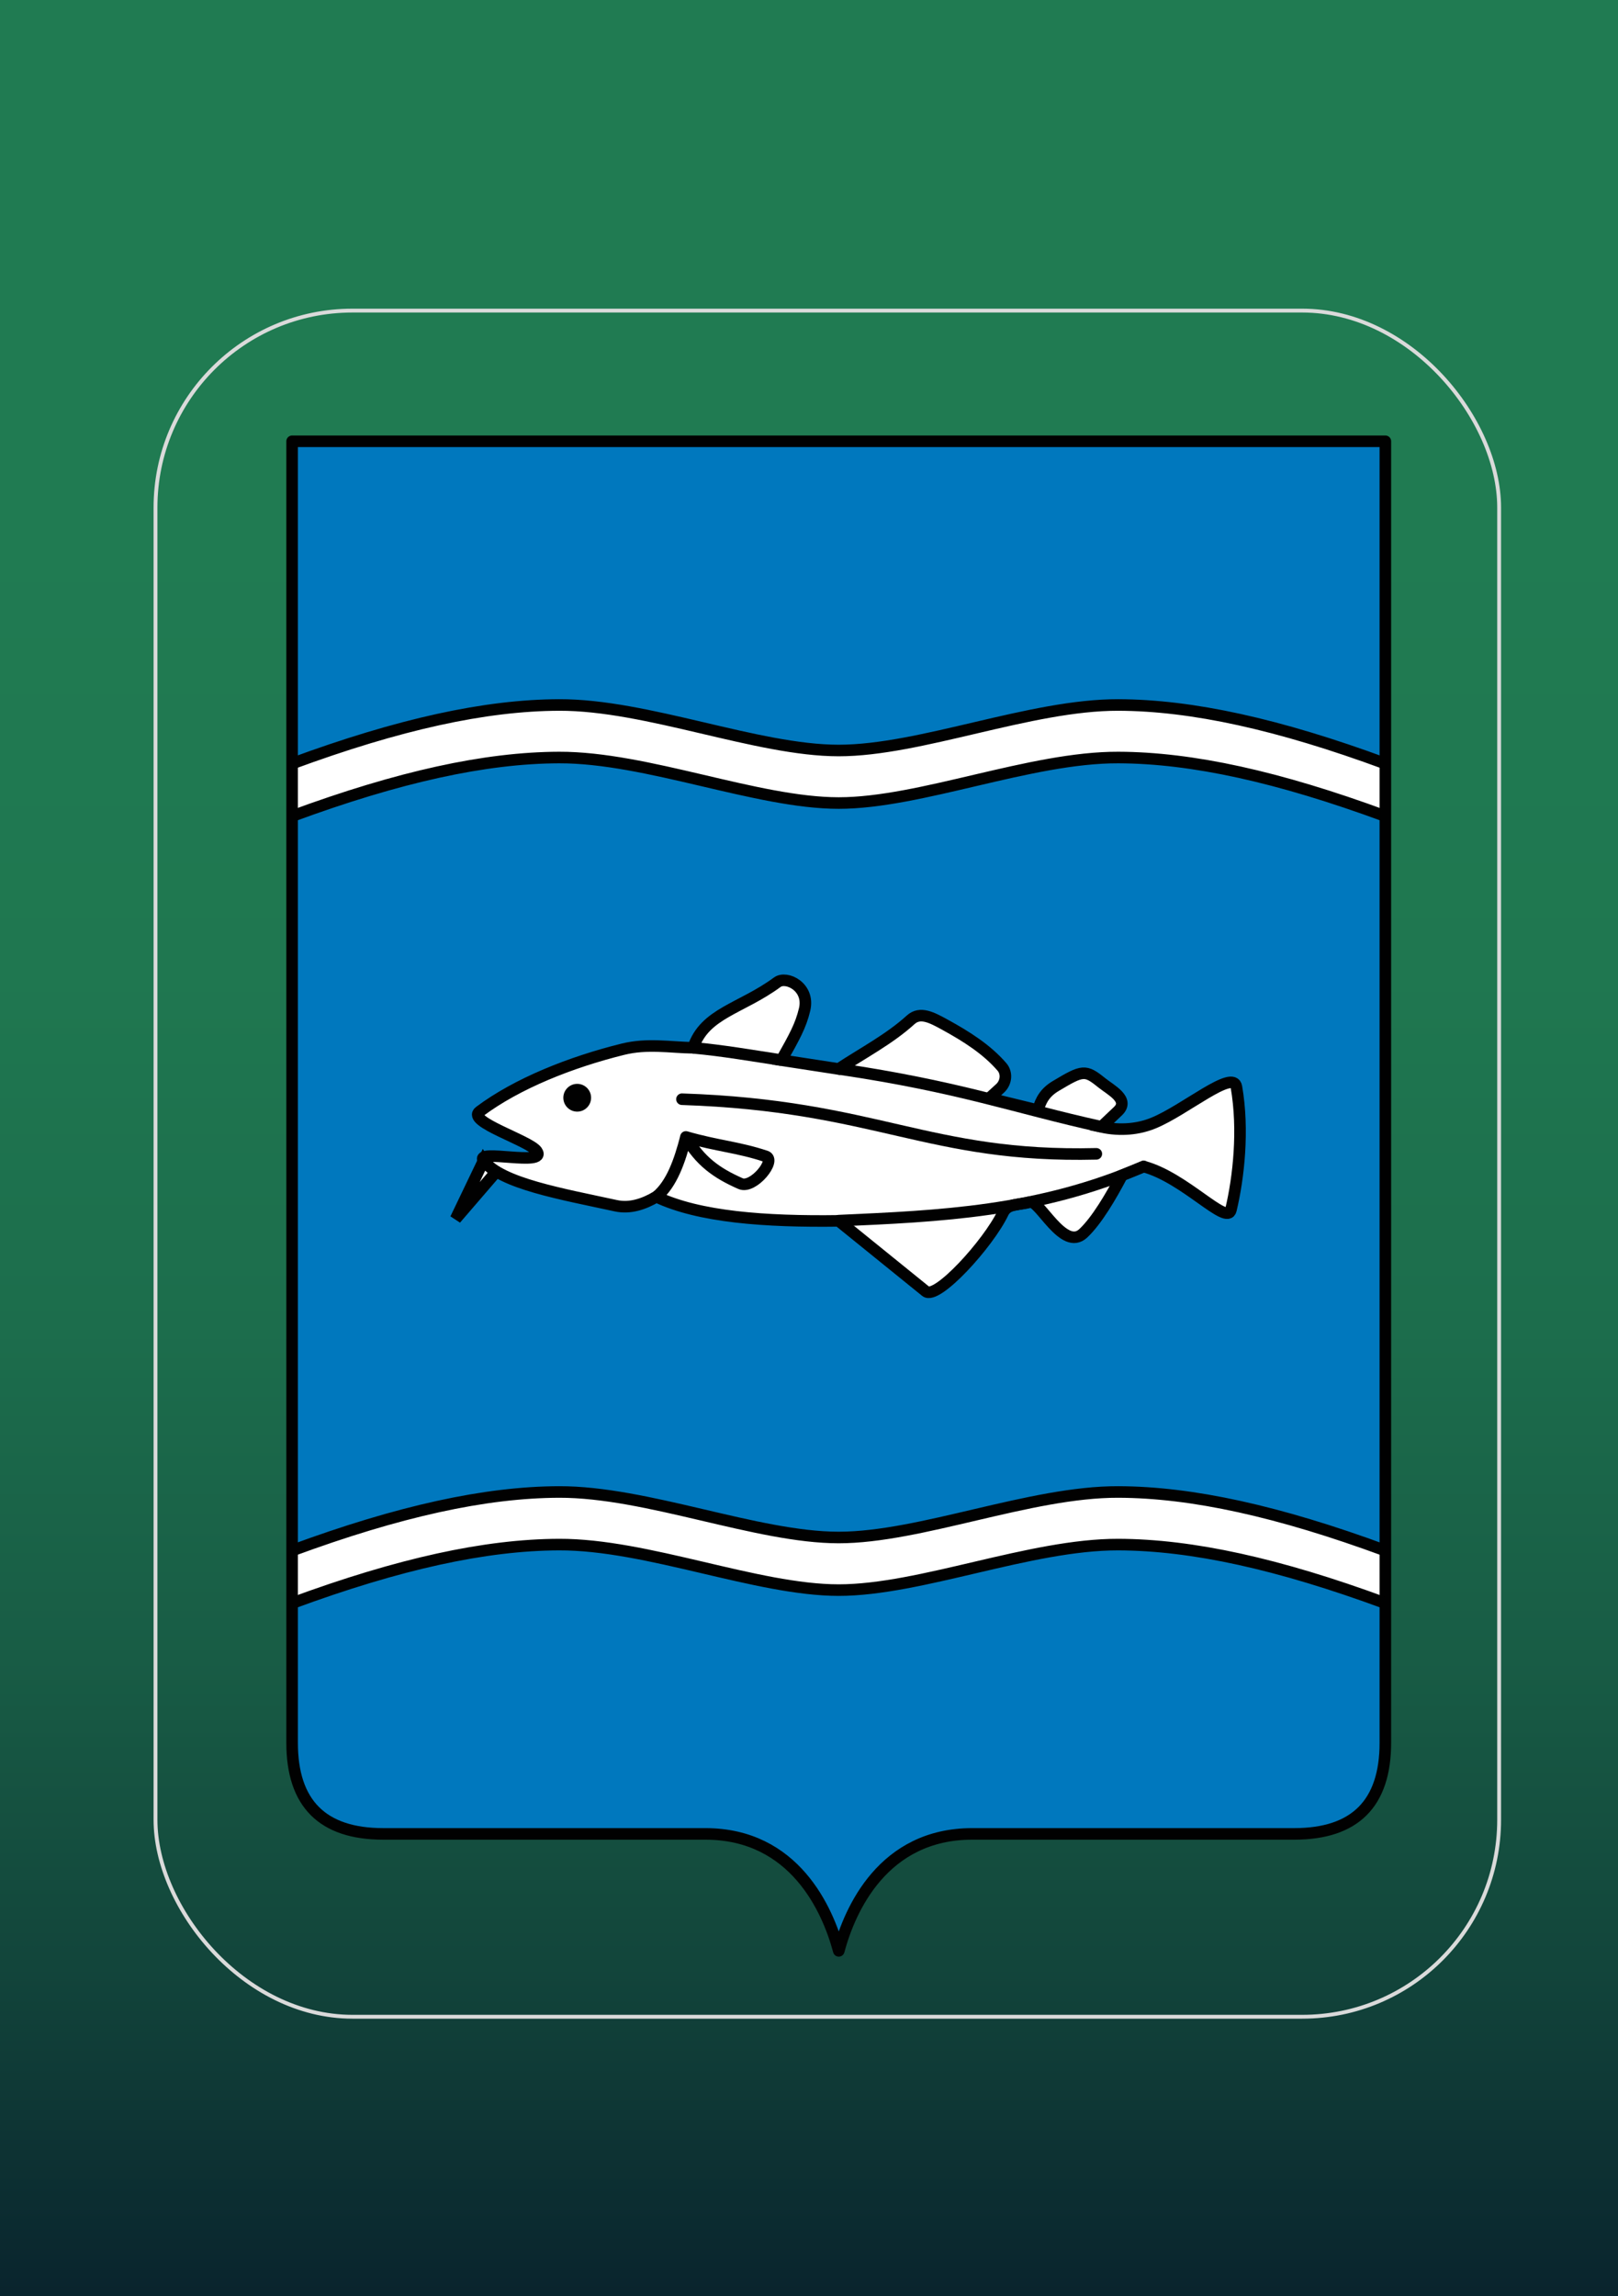
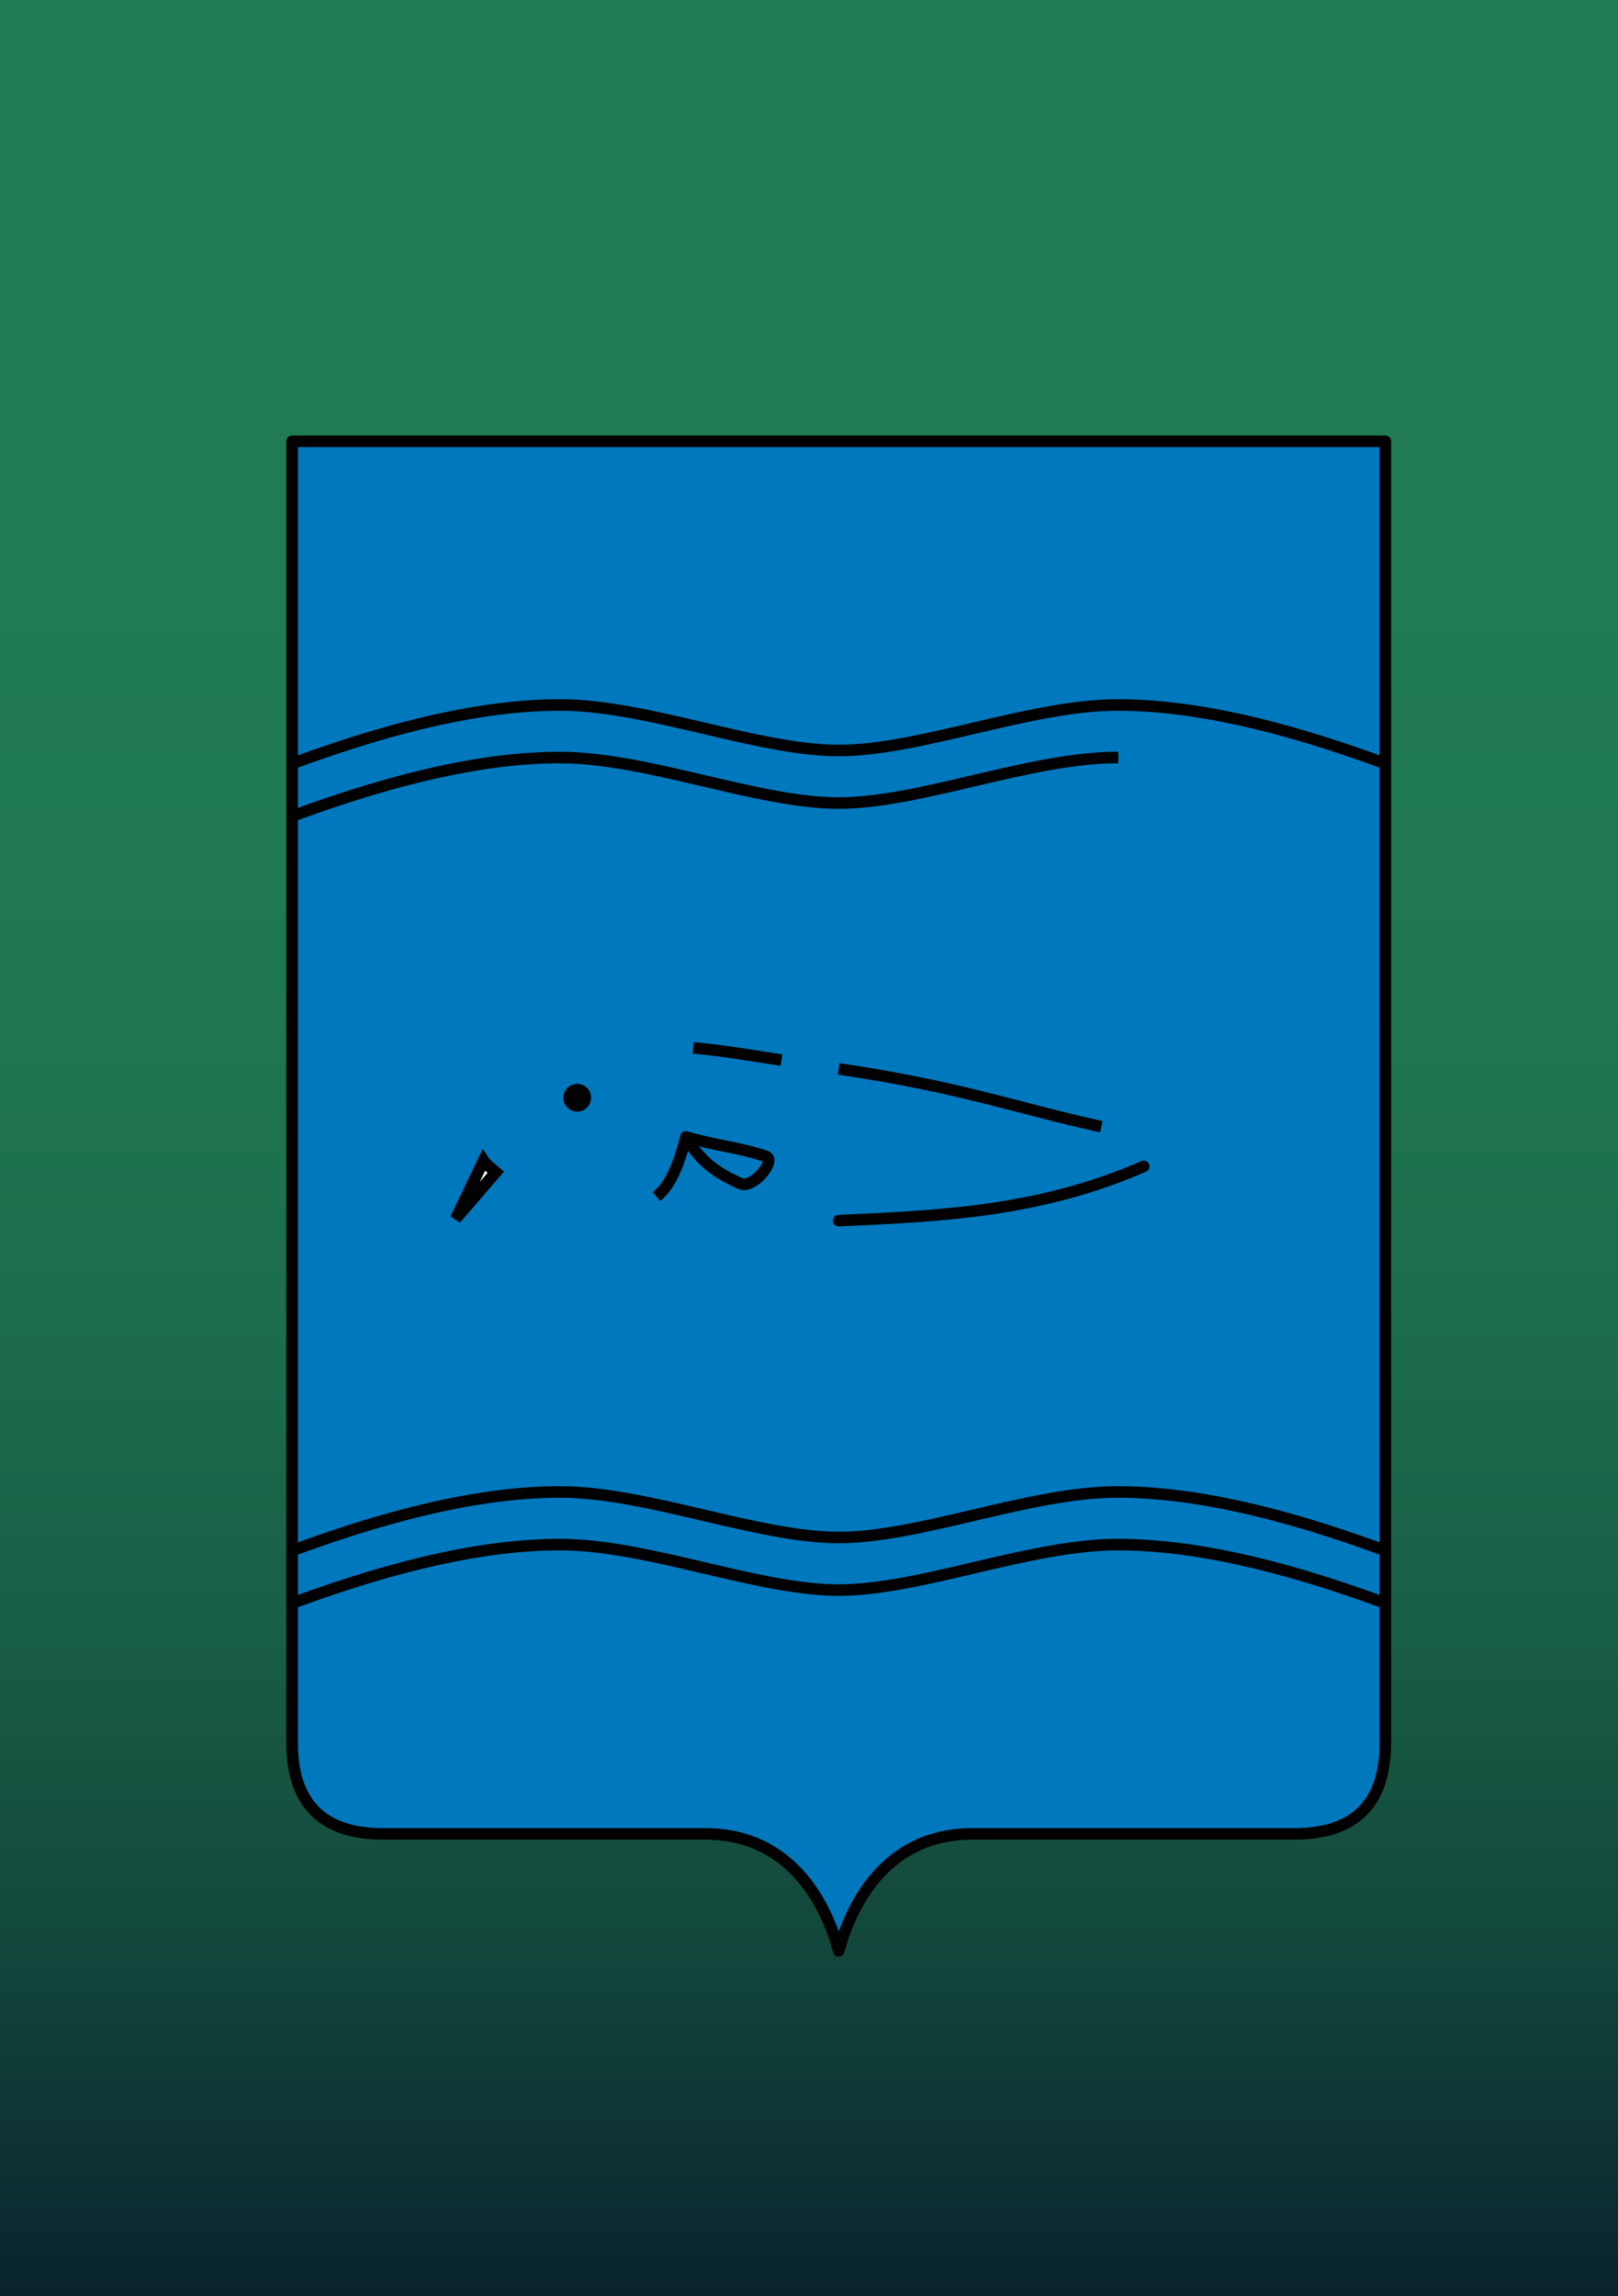
<svg xmlns="http://www.w3.org/2000/svg" id="Laag_1" viewBox="0 0 209.76 297.64">
  <rect x="0" y="0" width="209.76" height="297.64" fill="#808080" stroke="none" />
  <defs>
    <style>
      .cls-1, .cls-2, .cls-3, .cls-4, .cls-5, .cls-6 {
        fill: none;
      }

      .cls-2, .cls-3 {
        stroke-linecap: round;
      }

      .cls-2, .cls-3, .cls-4, .cls-5, .cls-7 {
        stroke: #010101;
        stroke-width: 1.5px;
      }

      .cls-8, .cls-9, .cls-7 {
        fill-rule: evenodd;
      }

      .cls-8, .cls-7 {
        fill: #fff;
      }

      .cls-10 {
        fill: #010101;
      }

      .cls-9 {
        fill: #0078be;
      }

      .cls-3, .cls-4 {
        stroke-linejoin: round;
      }

      .cls-11 {
        fill: url(#Naamloos_verloop_2);
      }

      .cls-6 {
        stroke: #dadada;
        stroke-miterlimit: 10;
        stroke-width: .5px;
      }
    </style>
    <linearGradient id="Naamloos_verloop_2" data-name="Naamloos verloop 2" x1="107.25" y1="-2.23" x2="107.25" y2="303.91" gradientUnits="userSpaceOnUse">
      <stop offset=".23" stop-color="#207b52" />
      <stop offset=".42" stop-color="#1f7750" />
      <stop offset=".57" stop-color="#1c6d4c" />
      <stop offset=".71" stop-color="#185c45" />
      <stop offset=".84" stop-color="#12453b" />
      <stop offset=".97" stop-color="#0a262e" />
      <stop offset="1" stop-color="#081e2b" />
    </linearGradient>
  </defs>
  <rect class="cls-11" x="-1.88" y="-2.23" width="218.27" height="306.14" />
-   <rect class="cls-6" x="20.16" y="40.26" width="174.19" height="221.15" rx="25.53" ry="25.53" />
  <g id="layer1">
    <path id="path4221" class="cls-9" d="M91.43,237.71h-41.75c-7.87,0-11.81-3.94-11.81-11.81V57.2h141.73v168.7c0,7.87-3.94,11.81-11.81,11.81h-41.75c-11.56,0-15.87,9.81-17.3,15.16-1.43-5.34-5.74-15.16-17.3-15.16Z" />
-     <path id="path4239" class="cls-8" d="M72.48,200.21c-9.56.03-20.75,2.49-34.62,7.6v-6.82c13.86-5.11,25.06-7.57,34.62-7.6,11.39-.03,25.65,5.9,36.25,5.9s24.85-5.94,36.25-5.9c9.56.03,20.75,2.49,34.62,7.6v6.82c-13.86-5.11-25.06-7.57-34.62-7.6-11.39-.03-25.65,5.9-36.25,5.9s-24.85-5.94-36.25-5.9h0Z" />
-     <path id="path4243" class="cls-7" d="M85.12,155.11c-1.67.98-3.45,1.57-5.27,1.18-7.03-1.53-14.87-2.88-17.16-5.85-1.24-1.61,8.31.84,6.9-1.23-.93-1.37-9.16-3.83-7.42-5.13,4.87-3.65,11.84-6.41,18.59-8.08,3.14-.78,6.08-.24,9.1-.18,1.47-4.5,6.25-5.07,10.9-8.5,1.19-.88,4.25.6,3.55,3.53-.5,2.11-1.32,3.56-3.01,6.57l7.42,1.14c3.16-2.08,6.59-3.87,9.34-6.37,1.23-1.12,2.75-.3,4.46.64,2.77,1.52,5.4,3.18,7.37,5.46.66.76.59,1.96-.18,2.73l-1.47,1.34,6.32,1.54c.37-1.33.95-2.33,2.34-3.15,3.46-2.07,3.79-2.13,5.92-.41,1.16.94,3.7,2.19,2.1,3.7l-2.14,2.03c2.53.55,4.86.28,6.76-.5,4.05-1.65,10.34-7.04,10.75-4.69.97,5.59.29,11.74-.71,15.94-.5,2.12-5.97-4.18-11.31-5.61l-2.8,1.13c-1.46,2.77-3.29,5.88-5.02,7.51-2.57,2.43-5.69-4.36-6.92-4.03-1.48.4-2.9.14-3.5,1.4-1.89,3.96-8.6,11.35-10.02,10.16l-11.28-9.13c-9.57.13-18.09-.5-23.61-3.11h0Z" />
    <circle id="path4245" class="cls-10" cx="74.83" cy="142.29" r="1.8" />
-     <path id="path4247" class="cls-3" d="M88.41,142.48c25.3.84,31.9,7.61,53.72,7.08" />
    <path id="path4249" class="cls-5" d="M85.12,155.11c1.97-1.65,3-4.61,3.81-7.74" />
    <path id="path4251" class="cls-4" d="M96,153.42c1.64.72,4.71-3.06,3.28-3.54-3.61-1.2-6.28-1.33-10.36-2.51,1.83,3.15,3.97,4.68,7.08,6.05Z" />
    <path id="path4253" class="cls-2" d="M108.73,158.22c13.01-.59,25.88-1.09,39.54-7.03" />
    <path id="path4255" class="cls-5" d="M142.78,146.05c-11.32-2.5-18.22-5.16-34.05-7.5" />
    <path id="path4257" class="cls-5" d="M89.86,135.82c3.94.36,7.54,1,11.45,1.59" />
    <path id="path4259" class="cls-7" d="M64.28,151.94l-5.21,6.05,3.62-7.55c.29.44.98.98,1.59,1.5Z" />
-     <path id="path4263" class="cls-8" d="M37.86,105.79c13.86-5.11,25.06-7.57,34.62-7.6,11.39-.03,25.65,5.9,36.25,5.9s24.85-5.94,36.25-5.9c9.56.03,20.75,2.49,34.62,7.6v-6.82c-13.86-5.11-25.06-7.57-34.62-7.6-11.39-.03-25.65,5.9-36.25,5.9s-24.85-5.94-36.25-5.9c-9.56.03-20.75,2.49-34.62,7.6M37.86,98.98v6.82" />
    <path id="path4267" class="cls-3" d="M91.43,237.71h-41.75c-7.87,0-11.81-3.94-11.81-11.81V57.2h141.73v168.7c0,7.87-3.94,11.81-11.81,11.81h-41.75c-11.56,0-15.87,9.81-17.3,15.16-1.43-5.34-5.74-15.16-17.3-15.16Z" />
    <path id="path4269" class="cls-1" d="M144.98,98.19c9.56.03,20.75,2.49,34.62,7.6v-6.82c-13.86-5.11-25.06-7.57-34.62-7.6-11.39-.03-25.65,5.9-36.25,5.9s-24.85-5.94-36.25-5.9c-9.56.03-20.75,2.49-34.62,7.6v6.82c13.86-5.11,25.06-7.57,34.62-7.6,11.39-.03,25.65,5.9,36.25,5.9s24.85-5.94,36.25-5.9Z" />
-     <path id="path4271" class="cls-5" d="M37.86,105.79c13.86-5.11,25.06-7.57,34.62-7.6,11.39-.03,25.65,5.9,36.25,5.9s24.85-5.94,36.25-5.9c9.56.03,20.75,2.49,34.62,7.6M179.6,98.98c-13.86-5.11-25.06-7.57-34.62-7.6-11.39-.03-25.65,5.9-36.25,5.9s-24.85-5.94-36.25-5.9c-9.56.03-20.75,2.49-34.62,7.6" />
+     <path id="path4271" class="cls-5" d="M37.86,105.79c13.86-5.11,25.06-7.57,34.62-7.6,11.39-.03,25.65,5.9,36.25,5.9s24.85-5.94,36.25-5.9M179.6,98.98c-13.86-5.11-25.06-7.57-34.62-7.6-11.39-.03-25.65,5.9-36.25,5.9s-24.85-5.94-36.25-5.9c-9.56.03-20.75,2.49-34.62,7.6" />
    <path id="path4273" class="cls-5" d="M179.6,207.81c-13.86-5.11-25.06-7.57-34.62-7.6-11.39-.03-25.65,5.9-36.25,5.9s-24.85-5.94-36.25-5.9c-9.56.03-20.75,2.49-34.62,7.6M37.86,200.99c13.86-5.11,25.06-7.57,34.62-7.6,11.39-.03,25.65,5.9,36.25,5.9s24.85-5.94,36.25-5.9c9.56.03,20.75,2.49,34.62,7.6" />
  </g>
</svg>